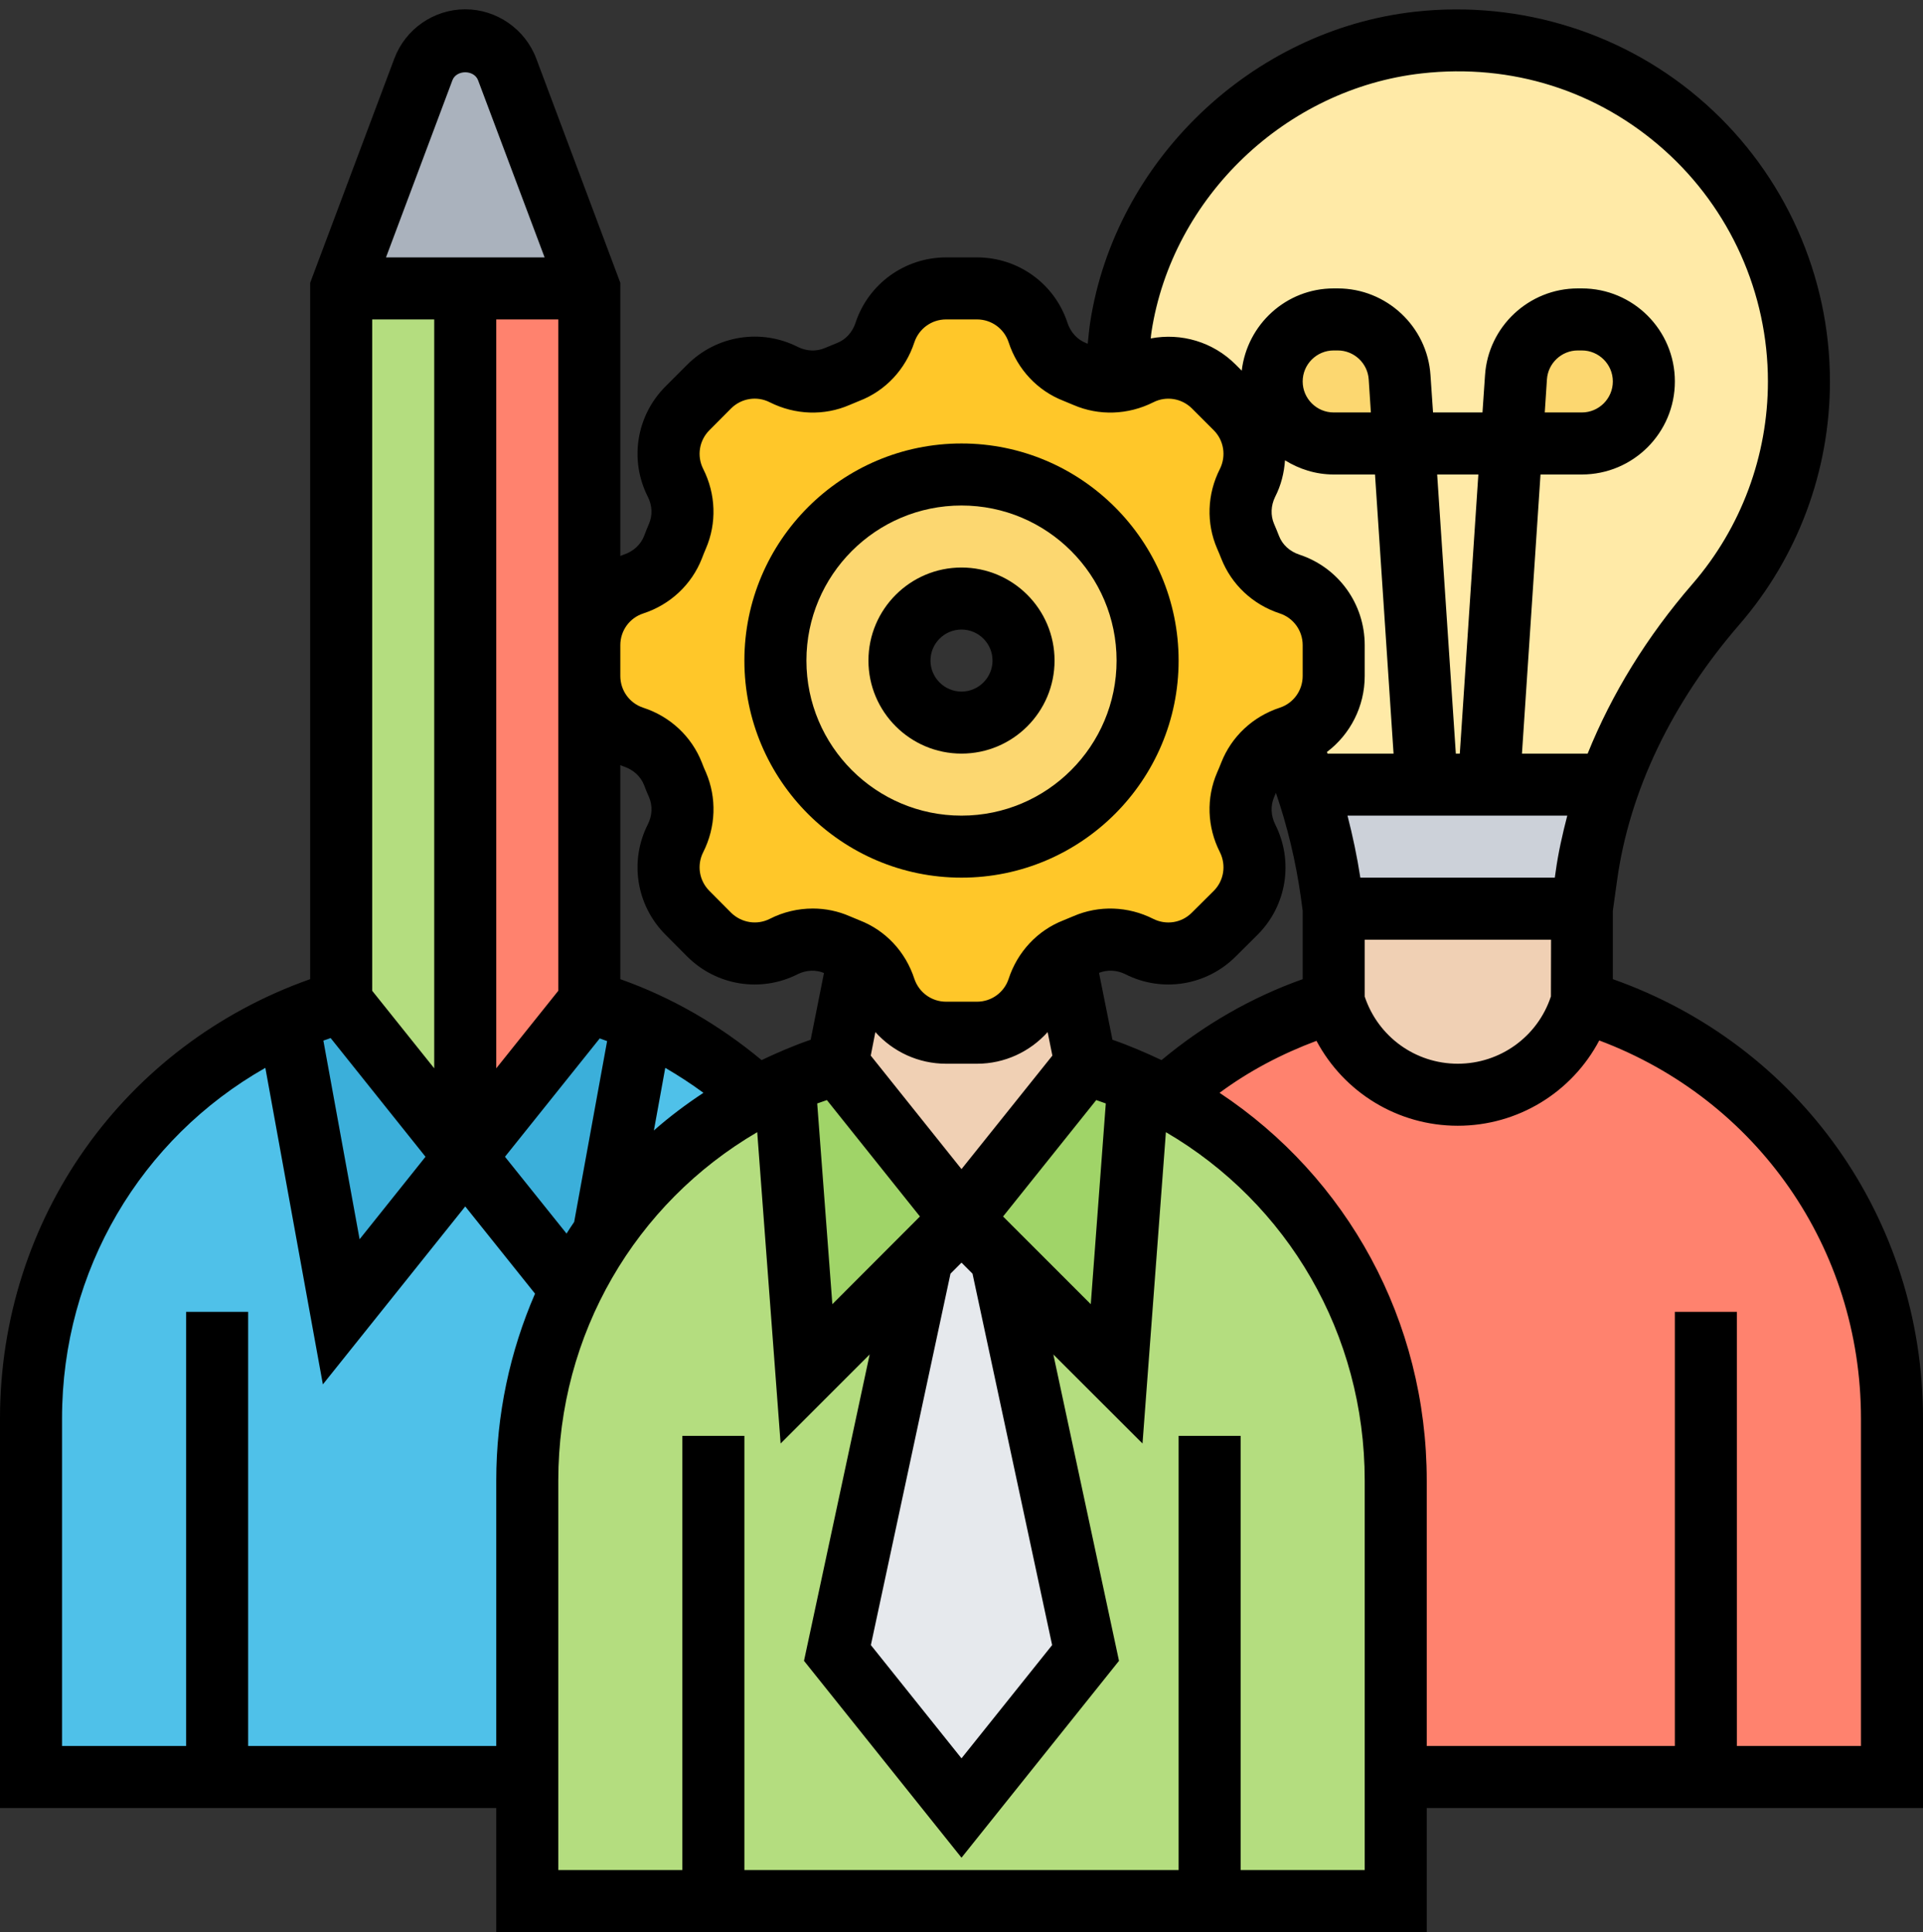
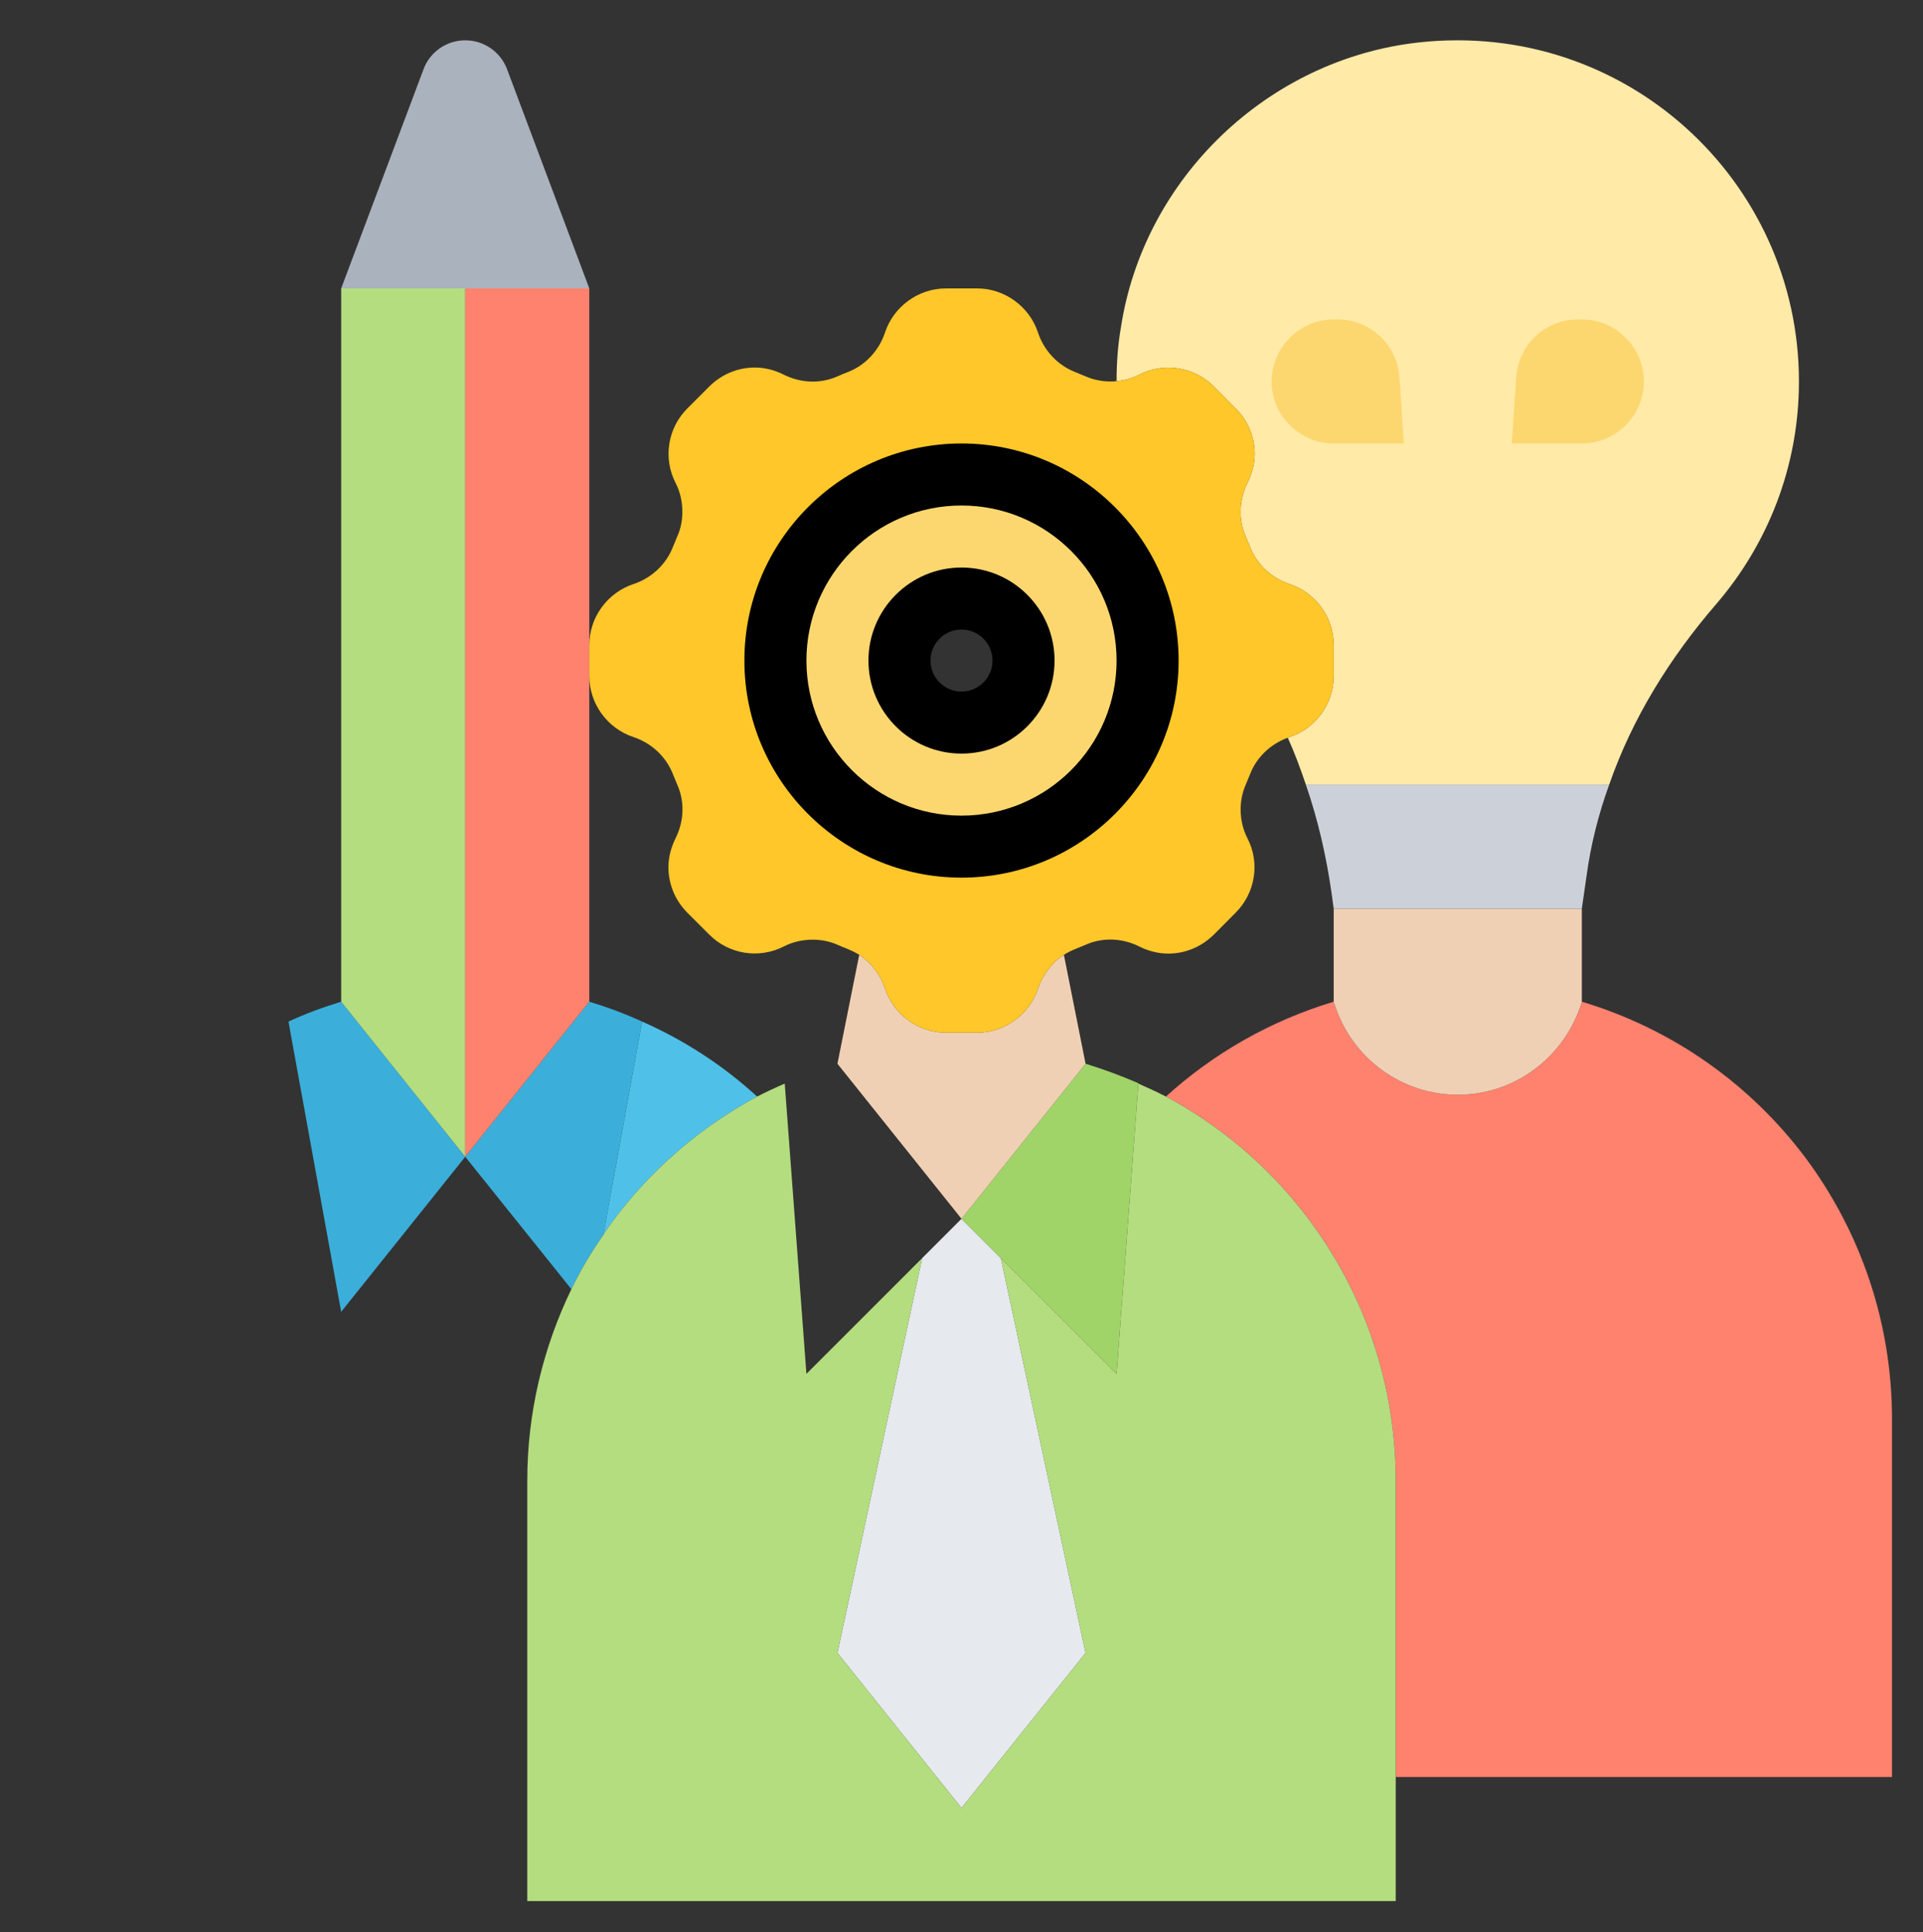
<svg xmlns="http://www.w3.org/2000/svg" height="62.3" preserveAspectRatio="xMidYMid meet" version="1.0" viewBox="0.0 -0.3 62.0 62.3" width="62.0" zoomAndPan="magnify">
  <rect x="0.0" y="-0.3" width="62.0" height="62.3" fill="#333333" stroke="none" />
  <g>
    <g>
      <path d="M 55 57 L 45 57 L 45 47.441 C 45 42.191 42.09 37.469 37.59 35.059 C 39.109 33.68 40.941 32.621 43 32 L 43.051 32.152 C 43.621 33.848 45.211 35 47 35 C 47.902 35 48.742 34.711 49.43 34.211 C 50.121 33.711 50.66 33 50.953 32.152 L 51 32 C 53.969 32.891 56.469 34.699 58.23 37.059 C 59.98 39.418 61 42.34 61 45.441 L 61 57 L 55 57" fill="#ff826e" />
    </g>
    <g>
      <path d="M 20.703 32.641 L 19.453 39.512 C 19.551 39.359 19.66 39.211 19.77 39.059 C 20.992 37.418 22.57 36.051 24.41 35.059 C 23.332 34.07 22.082 33.25 20.703 32.641" fill="#4fc1e9" />
    </g>
    <g>
-       <path d="M 11 42 L 9.301 32.641 C 7.082 33.629 5.191 35.168 3.781 37.059 C 2.02 39.418 1 42.34 1 45.441 L 1 57 L 17 57 L 17 47.441 C 17 45.25 17.512 43.152 18.422 41.27 L 15 37 L 11 42" fill="#4fc1e9" />
-     </g>
+       </g>
    <g>
      <path d="M 19 32 C 19.59 32.18 20.16 32.391 20.703 32.641 L 19.453 39.512 L 19.453 39.52 C 19.059 40.082 18.719 40.66 18.422 41.27 L 15 37 L 19 32" fill="#3bafda" />
    </g>
    <g>
      <path d="M 11 32 L 15 37 L 11 42 L 9.301 32.641 C 9.84 32.391 10.41 32.18 11 32" fill="#3bafda" />
    </g>
    <g>
      <path d="M 32.27 40.27 L 35 53 L 31 58 L 27 53 L 29.73 40.27 L 31 39 L 32.27 40.27" fill="#e6e9ed" />
    </g>
    <g>
      <path d="M 37.59 35.059 C 37.301 34.91 37 34.77 36.703 34.641 L 36 44 L 32.27 40.27 L 35 53 L 31 58 L 27 53 L 29.73 40.27 L 26 44 L 25.301 34.641 C 25 34.77 24.703 34.91 24.41 35.059 C 22.57 36.051 20.992 37.418 19.77 39.059 C 19.66 39.211 19.551 39.359 19.453 39.512 L 19.453 39.52 C 19.059 40.082 18.719 40.66 18.422 41.27 C 17.512 43.152 17 45.25 17 47.441 L 17 61 L 45 61 L 45 47.441 C 45 42.191 42.09 37.469 37.59 35.059" fill="#b4dd7f" />
    </g>
    <g>
      <path d="M 36.703 34.629 L 36.703 34.641 L 36 44 L 31 39 L 35 34 C 35.59 34.18 36.152 34.391 36.703 34.629" fill="#a0d468" />
    </g>
    <g>
-       <path d="M 27 34 L 31 39 L 26 44 L 25.301 34.641 L 25.301 34.629 C 25.852 34.391 26.41 34.18 27 34" fill="#a0d468" />
-     </g>
+       </g>
    <g>
      <path d="M 51 29 L 51 32 L 50.953 32.152 C 50.66 33 50.121 33.711 49.43 34.211 C 48.742 34.711 47.902 35 47 35 C 45.211 35 43.621 33.848 43.051 32.152 L 43 32 L 43 29 L 51 29" fill="#f0d0b4" />
    </g>
    <g>
      <path d="M 48 25 L 51.883 25 C 51.539 25.949 51.289 26.93 51.152 27.949 L 51 29 L 43 29 L 42.93 28.488 C 42.762 27.309 42.492 26.129 42.102 25 L 48 25" fill="#ccd1d9" />
    </g>
    <g>
      <path d="M 31.5 33 C 32.391 33 33.191 32.418 33.469 31.57 C 33.621 31.129 33.91 30.738 34.301 30.488 L 35 34 L 31 39 L 27 34 L 27.703 30.488 C 28.09 30.738 28.383 31.129 28.531 31.57 C 28.809 32.418 29.609 33 30.5 33 L 31.5 33" fill="#f0d0b4" />
    </g>
    <g>
      <path d="M 16.352 1.941 L 19 9 L 11 9 L 13.652 1.941 C 13.859 1.371 14.402 1 15 1 C 15.602 1 16.141 1.371 16.352 1.941" fill="#aab2bd" />
    </g>
    <g>
      <path d="M 15 9 L 15 37 L 11 32 L 11 9 L 15 9" fill="#b4dd7f" />
    </g>
    <g>
      <path d="M 19 20.5 L 19 32 L 15 37 L 15 9 L 19 9 L 19 20.5" fill="#ff826e" />
    </g>
    <g>
      <path d="M 45.73 1.07 C 40.891 1.609 36.883 5.43 36.141 10.25 C 36.039 10.84 36 11.418 36 11.988 C 36.25 11.969 36.5 11.902 36.73 11.781 C 37.531 11.371 38.5 11.531 39.133 12.16 L 39.84 12.871 C 40.242 13.27 40.453 13.801 40.453 14.332 C 40.453 14.652 40.371 14.969 40.219 15.27 C 39.953 15.809 39.922 16.441 40.16 16.988 C 40.211 17.109 40.262 17.23 40.309 17.348 C 40.531 17.91 41 18.34 41.57 18.531 C 42.422 18.809 43 19.609 43 20.5 L 43 21.5 C 43 22.391 42.422 23.191 41.57 23.469 C 41.551 23.48 41.539 23.48 41.52 23.488 C 41.742 23.98 41.93 24.488 42.102 25 L 51.883 25 C 52.621 22.871 53.832 20.918 55.332 19.18 C 56.992 17.25 58 14.75 58 12 C 58 5.512 52.383 0.332 45.73 1.07" fill="#ffeaa7" />
    </g>
    <g>
      <path d="M 52.41 10.59 C 52.781 10.949 53 11.449 53 12 C 53 13.098 52.102 14 51 14 L 48.742 14 L 48.883 11.871 C 48.953 10.82 49.82 10 50.871 10 L 51 10 C 51.551 10 52.051 10.219 52.41 10.59" fill="#fcd770" />
    </g>
    <g>
      <path d="M 45.121 11.871 L 45.262 14 L 43 14 C 42.453 14 41.953 13.781 41.59 13.41 C 41.219 13.051 41 12.551 41 12 C 41 10.902 41.902 10 43 10 L 43.133 10 C 44.18 10 45.051 10.82 45.121 11.871" fill="#fcd770" />
    </g>
    <g>
      <path d="M 37 21 C 37 17.691 34.309 15 31 15 C 27.691 15 25 17.691 25 21 C 25 24.309 27.691 27 31 27 C 34.309 27 37 24.309 37 21 Z M 43 20.5 L 43 21.5 C 43 22.391 42.422 23.191 41.57 23.469 C 41.551 23.48 41.539 23.48 41.52 23.488 C 40.969 23.691 40.52 24.109 40.309 24.652 C 40.262 24.77 40.211 24.891 40.16 25.012 C 40.051 25.262 40 25.531 40 25.801 C 40 26.121 40.07 26.441 40.219 26.73 C 40.633 27.531 40.469 28.5 39.84 29.129 L 39.133 29.84 C 38.73 30.238 38.203 30.449 37.672 30.449 C 37.352 30.449 37.031 30.371 36.73 30.219 C 36.191 29.949 35.559 29.918 35.012 30.16 C 34.891 30.211 34.77 30.262 34.652 30.309 C 34.531 30.359 34.41 30.418 34.301 30.488 C 33.91 30.738 33.621 31.129 33.469 31.57 C 33.191 32.418 32.391 33 31.5 33 L 30.5 33 C 29.609 33 28.809 32.418 28.531 31.57 C 28.383 31.129 28.09 30.738 27.703 30.488 C 27.59 30.418 27.469 30.359 27.352 30.309 C 27.23 30.262 27.109 30.211 26.992 30.16 C 26.742 30.051 26.469 30 26.203 30 C 25.883 30 25.559 30.07 25.27 30.219 C 24.469 30.629 23.5 30.469 22.871 29.84 L 22.16 29.129 C 21.762 28.73 21.551 28.199 21.551 27.668 C 21.551 27.348 21.633 27.031 21.781 26.73 C 22.051 26.191 22.082 25.559 21.84 25.012 C 21.789 24.891 21.742 24.77 21.691 24.652 C 21.469 24.09 21 23.66 20.43 23.469 C 19.582 23.191 19 22.391 19 21.5 L 19 20.5 C 19 19.609 19.582 18.809 20.43 18.531 C 21 18.34 21.469 17.91 21.691 17.348 C 21.742 17.23 21.789 17.109 21.84 16.988 C 21.953 16.738 22 16.469 22 16.199 C 22 15.879 21.93 15.559 21.781 15.27 C 21.371 14.469 21.531 13.5 22.16 12.871 L 22.871 12.16 C 23.27 11.762 23.801 11.551 24.332 11.551 C 24.652 11.551 24.969 11.629 25.27 11.781 C 25.809 12.051 26.441 12.082 26.992 11.84 C 27.109 11.789 27.23 11.738 27.352 11.691 C 27.91 11.469 28.34 11 28.531 10.43 C 28.809 9.582 29.609 9 30.5 9 L 31.5 9 C 32.391 9 33.191 9.582 33.469 10.43 C 33.66 11 34.09 11.469 34.652 11.691 C 34.77 11.738 34.891 11.789 35.012 11.84 C 35.262 11.949 35.531 12 35.801 12 C 35.871 12 35.93 12 36 11.988 C 36.25 11.969 36.5 11.902 36.73 11.781 C 37.531 11.371 38.5 11.531 39.133 12.16 L 39.84 12.871 C 40.242 13.27 40.453 13.801 40.453 14.332 C 40.453 14.652 40.371 14.969 40.219 15.27 C 39.953 15.809 39.922 16.441 40.16 16.988 C 40.211 17.109 40.262 17.23 40.309 17.348 C 40.531 17.91 41 18.34 41.57 18.531 C 42.422 18.809 43 19.609 43 20.5" fill="#ffc729" />
    </g>
    <g>
      <path d="M 33 21 C 33 19.902 32.102 19 31 19 C 29.902 19 29 19.902 29 21 C 29 22.098 29.902 23 31 23 C 32.102 23 33 22.098 33 21 Z M 31 15 C 34.309 15 37 17.691 37 21 C 37 24.309 34.309 27 31 27 C 27.691 27 25 24.309 25 21 C 25 17.691 27.691 15 31 15" fill="#fcd770" />
    </g>
    <g>
      <path d="M 31 16 C 33.758 16 36 18.242 36 21 C 36 23.758 33.758 26 31 26 C 28.242 26 26 23.758 26 21 C 26 18.242 28.242 16 31 16 Z M 31 28 C 34.859 28 38 24.859 38 21 C 38 17.141 34.859 14 31 14 C 27.141 14 24 17.141 24 21 C 24 24.859 27.141 28 31 28" fill="inherit" />
    </g>
    <g>
      <path d="M 31 20 C 31.551 20 32 20.449 32 21 C 32 21.551 31.551 22 31 22 C 30.449 22 30 21.551 30 21 C 30 20.449 30.449 20 31 20 Z M 31 24 C 32.656 24 34 22.656 34 21 C 34 19.344 32.656 18 31 18 C 29.348 18 28 19.344 28 21 C 28 22.656 29.348 24 31 24" fill="inherit" />
    </g>
    <g>
-       <path d="M 60 56 L 56 56 L 56 42 L 54 42 L 54 56 L 46 56 L 46 47.441 C 46 42.281 43.434 37.664 39.32 34.938 C 40.277 34.23 41.328 33.68 42.445 33.262 C 43.332 34.926 45.066 36 47 36 C 48.941 36 50.68 34.922 51.562 33.25 C 56.645 35.156 60 39.941 60 45.441 Z M 44 60 L 40 60 L 40 46 L 38 46 L 38 60 L 24 60 L 24 46 L 22 46 L 22 60 L 18 60 L 18 47.441 C 18 42.711 20.484 38.504 24.414 36.207 L 25.168 46.246 L 28.039 43.375 L 25.922 53.254 L 31 59.602 L 36.078 53.254 L 33.961 43.375 L 36.836 46.246 L 37.59 36.207 C 41.52 38.504 44 42.711 44 47.441 Z M 8 56 L 8 42 L 6 42 L 6 56 L 2 56 L 2 45.438 C 2 40.656 4.547 36.41 8.555 34.133 L 10.41 44.34 L 15 38.602 L 17.25 41.414 C 16.445 43.27 16 45.305 16 47.441 L 16 56 Z M 14.586 2.289 C 14.715 1.945 15.285 1.945 15.414 2.289 L 17.559 8 L 12.445 8 Z M 20.742 19.48 C 21.613 19.195 22.301 18.547 22.629 17.711 C 22.668 17.602 22.715 17.496 22.758 17.391 C 23.113 16.57 23.082 15.633 22.672 14.82 C 22.461 14.402 22.543 13.902 22.871 13.574 L 23.574 12.867 C 23.906 12.539 24.406 12.461 24.82 12.672 C 25.637 13.082 26.574 13.113 27.391 12.758 C 27.496 12.715 27.602 12.668 27.711 12.625 C 28.551 12.301 29.195 11.609 29.48 10.738 C 29.629 10.297 30.035 10 30.504 10 L 31.5 10 C 31.965 10 32.375 10.297 32.52 10.738 C 32.805 11.613 33.453 12.301 34.289 12.625 C 34.398 12.668 34.504 12.715 34.609 12.758 C 35.43 13.113 36.367 13.082 37.184 12.672 C 37.598 12.461 38.098 12.543 38.426 12.867 L 39.133 13.574 C 39.461 13.902 39.539 14.402 39.332 14.82 C 38.918 15.633 38.887 16.57 39.242 17.391 C 39.289 17.496 39.332 17.602 39.375 17.711 C 39.703 18.547 40.391 19.195 41.262 19.48 C 41.703 19.625 42 20.035 42 20.504 L 42 21.496 C 42 21.965 41.703 22.375 41.262 22.52 C 40.391 22.805 39.703 23.453 39.375 24.289 C 39.332 24.398 39.289 24.504 39.242 24.609 C 38.887 25.43 38.918 26.367 39.332 27.18 C 39.539 27.598 39.461 28.098 39.133 28.426 L 38.426 29.129 C 38.098 29.461 37.598 29.539 37.18 29.328 C 36.367 28.918 35.43 28.887 34.609 29.242 C 34.504 29.285 34.398 29.332 34.289 29.375 C 33.453 29.699 32.805 30.391 32.52 31.262 C 32.375 31.703 31.965 32 31.5 32 L 30.504 32 C 30.035 32 29.629 31.703 29.48 31.262 C 29.195 30.387 28.551 29.699 27.711 29.375 C 27.602 29.332 27.496 29.285 27.391 29.242 C 27.016 29.078 26.609 28.996 26.207 28.996 C 25.734 28.996 25.258 29.105 24.82 29.328 C 24.406 29.539 23.906 29.457 23.574 29.133 L 22.871 28.426 C 22.543 28.098 22.461 27.598 22.672 27.18 C 23.082 26.367 23.113 25.43 22.762 24.609 C 22.715 24.504 22.668 24.398 22.629 24.289 C 22.301 23.453 21.613 22.805 20.738 22.52 C 20.297 22.375 20 21.965 20 21.496 L 20 20.504 C 20 20.035 20.297 19.625 20.742 19.48 Z M 49.805 13 L 49.875 11.934 C 49.91 11.41 50.348 11 50.871 11 L 51 11 C 51.551 11 52 11.449 52 12 C 52 12.551 51.551 13 51 13 Z M 45.844 2.066 C 48.734 1.742 51.516 2.621 53.664 4.543 C 55.785 6.441 57 9.156 57 12 C 57 14.398 56.137 16.715 54.57 18.527 C 53.094 20.23 51.961 22.082 51.188 24 L 49.07 24 L 49.668 15 L 51 15 C 52.656 15 54 13.656 54 12 C 54 10.344 52.656 9 51 9 L 50.871 9 C 49.297 9 47.98 10.23 47.879 11.801 L 47.797 13 L 46.203 13 L 46.121 11.801 C 46.02 10.23 44.703 9 43.129 9 L 43 9 C 41.469 9 40.211 10.16 40.035 11.652 L 39.84 11.457 C 39.109 10.723 38.082 10.426 37.102 10.613 C 37.109 10.543 37.113 10.473 37.125 10.402 C 37.793 6.059 41.461 2.555 45.844 2.066 Z M 50.156 27.812 L 50.129 28 L 43.859 28 C 43.754 27.32 43.613 26.652 43.445 26 L 50.531 26 C 50.375 26.602 50.238 27.207 50.156 27.812 Z M 44 30 L 50.008 30 L 50.004 31.832 L 50 31.84 C 49.57 33.133 48.363 34 47 34 C 45.637 34 44.434 33.133 44 31.836 Z M 46.336 15 L 47.664 15 L 47.066 24 L 46.938 24 Z M 42 12 C 42 11.449 42.449 11 43 11 L 43.129 11 C 43.656 11 44.094 11.41 44.129 11.934 L 44.199 13 L 43 13 C 42.449 13 42 12.551 42 12 Z M 41.113 15.719 C 41.305 15.344 41.402 14.945 41.43 14.543 C 41.891 14.828 42.422 15 43 15 L 44.332 15 L 44.93 24 L 42.801 24 C 42.797 23.98 42.789 23.965 42.781 23.949 C 43.535 23.379 44 22.48 44 21.496 L 44 20.504 C 44 19.168 43.152 17.996 41.887 17.582 C 41.582 17.48 41.348 17.266 41.238 16.984 C 41.188 16.852 41.133 16.723 41.078 16.594 C 40.961 16.32 40.973 16.004 41.113 15.719 Z M 35.867 33.227 L 35.434 31.07 C 35.703 30.965 36.008 30.977 36.281 31.113 C 37.469 31.715 38.898 31.484 39.84 30.543 L 40.547 29.84 C 41.488 28.898 41.715 27.469 41.113 26.281 C 40.973 25.996 40.961 25.68 41.078 25.406 C 41.098 25.359 41.117 25.309 41.137 25.266 C 41.504 26.336 41.777 27.461 41.941 28.633 L 42 29.07 L 42 31.273 C 40.332 31.867 38.809 32.75 37.449 33.883 C 36.934 33.641 36.41 33.414 35.867 33.227 Z M 32.34 38.926 L 35.344 35.172 C 35.445 35.211 35.551 35.242 35.652 35.281 L 35.168 41.754 Z M 26.66 35.172 L 29.66 38.926 L 26.836 41.754 L 26.348 35.281 C 26.453 35.242 26.559 35.211 26.66 35.172 Z M 21.449 34.133 C 21.871 34.379 22.281 34.645 22.68 34.938 C 22.117 35.309 21.582 35.711 21.082 36.152 Z M 19.336 33.184 C 19.414 33.211 19.492 33.238 19.574 33.27 L 18.512 39.102 C 18.43 39.227 18.344 39.348 18.266 39.477 L 16.281 37 Z M 10.66 33.172 L 13.719 37 L 11.594 39.66 L 10.426 33.254 C 10.504 33.227 10.582 33.203 10.66 33.172 Z M 18 21.496 L 18 31.648 L 16 34.148 L 16 10 L 18 10 Z M 33.777 32.98 L 33.93 33.738 L 31 37.398 L 28.074 33.738 L 28.223 32.98 C 28.793 33.613 29.609 34 30.504 34 L 31.5 34 C 32.391 34 33.207 33.613 33.777 32.98 Z M 21.457 29.84 L 22.16 30.547 C 23.102 31.484 24.531 31.715 25.719 31.113 C 25.992 30.977 26.301 30.965 26.566 31.074 L 26.137 33.227 C 25.59 33.414 25.066 33.641 24.555 33.883 C 23.191 32.75 21.672 31.867 20 31.273 L 20 24.371 C 20.039 24.387 20.078 24.406 20.117 24.418 C 20.418 24.52 20.656 24.734 20.766 25.016 C 20.816 25.148 20.867 25.277 20.926 25.406 C 21.043 25.68 21.031 25.996 20.887 26.281 C 20.285 27.469 20.516 28.898 21.457 29.84 Z M 14 10 L 14 34.148 L 12 31.648 L 12 10 Z M 33.922 52.746 L 31 56.398 L 28.078 52.746 L 30.645 40.77 L 31 40.414 L 31.355 40.77 Z M 62 45.441 C 62 39 58.012 33.398 52 31.273 L 52 29.07 L 52.137 28.086 C 52.535 25.207 53.902 22.355 56.082 19.836 C 57.965 17.66 59 14.879 59 12 C 59 8.59 57.543 5.328 54.996 3.055 C 52.457 0.781 49.039 -0.301 45.621 0.078 C 40.359 0.664 35.953 4.879 35.148 10.098 C 35.113 10.328 35.094 10.555 35.07 10.785 C 35.051 10.777 35.035 10.77 35.016 10.762 C 34.734 10.652 34.52 10.418 34.418 10.113 C 34.004 8.848 32.832 8 31.5 8 L 30.504 8 C 29.172 8 27.996 8.852 27.582 10.113 C 27.48 10.418 27.266 10.652 26.984 10.762 C 26.852 10.816 26.723 10.867 26.594 10.922 C 26.324 11.039 26.004 11.027 25.723 10.887 C 24.535 10.285 23.102 10.516 22.16 11.457 L 21.457 12.16 C 20.516 13.102 20.285 14.531 20.887 15.719 C 21.031 16.004 21.043 16.32 20.922 16.594 C 20.867 16.723 20.816 16.852 20.766 16.984 C 20.656 17.266 20.418 17.48 20.117 17.582 C 20.078 17.594 20.039 17.613 20 17.629 L 20 8.82 L 17.289 1.586 C 16.93 0.637 16.012 0 15 0 C 13.988 0 13.07 0.637 12.715 1.586 L 10 8.82 L 10 31.273 C 3.988 33.398 0.004 39 0 45.438 L 0 58 L 16 58 L 16 62 L 46 62 L 46 58 L 62 58 L 62 45.441" fill="inherit" />
-     </g>
+       </g>
  </g>
</svg>